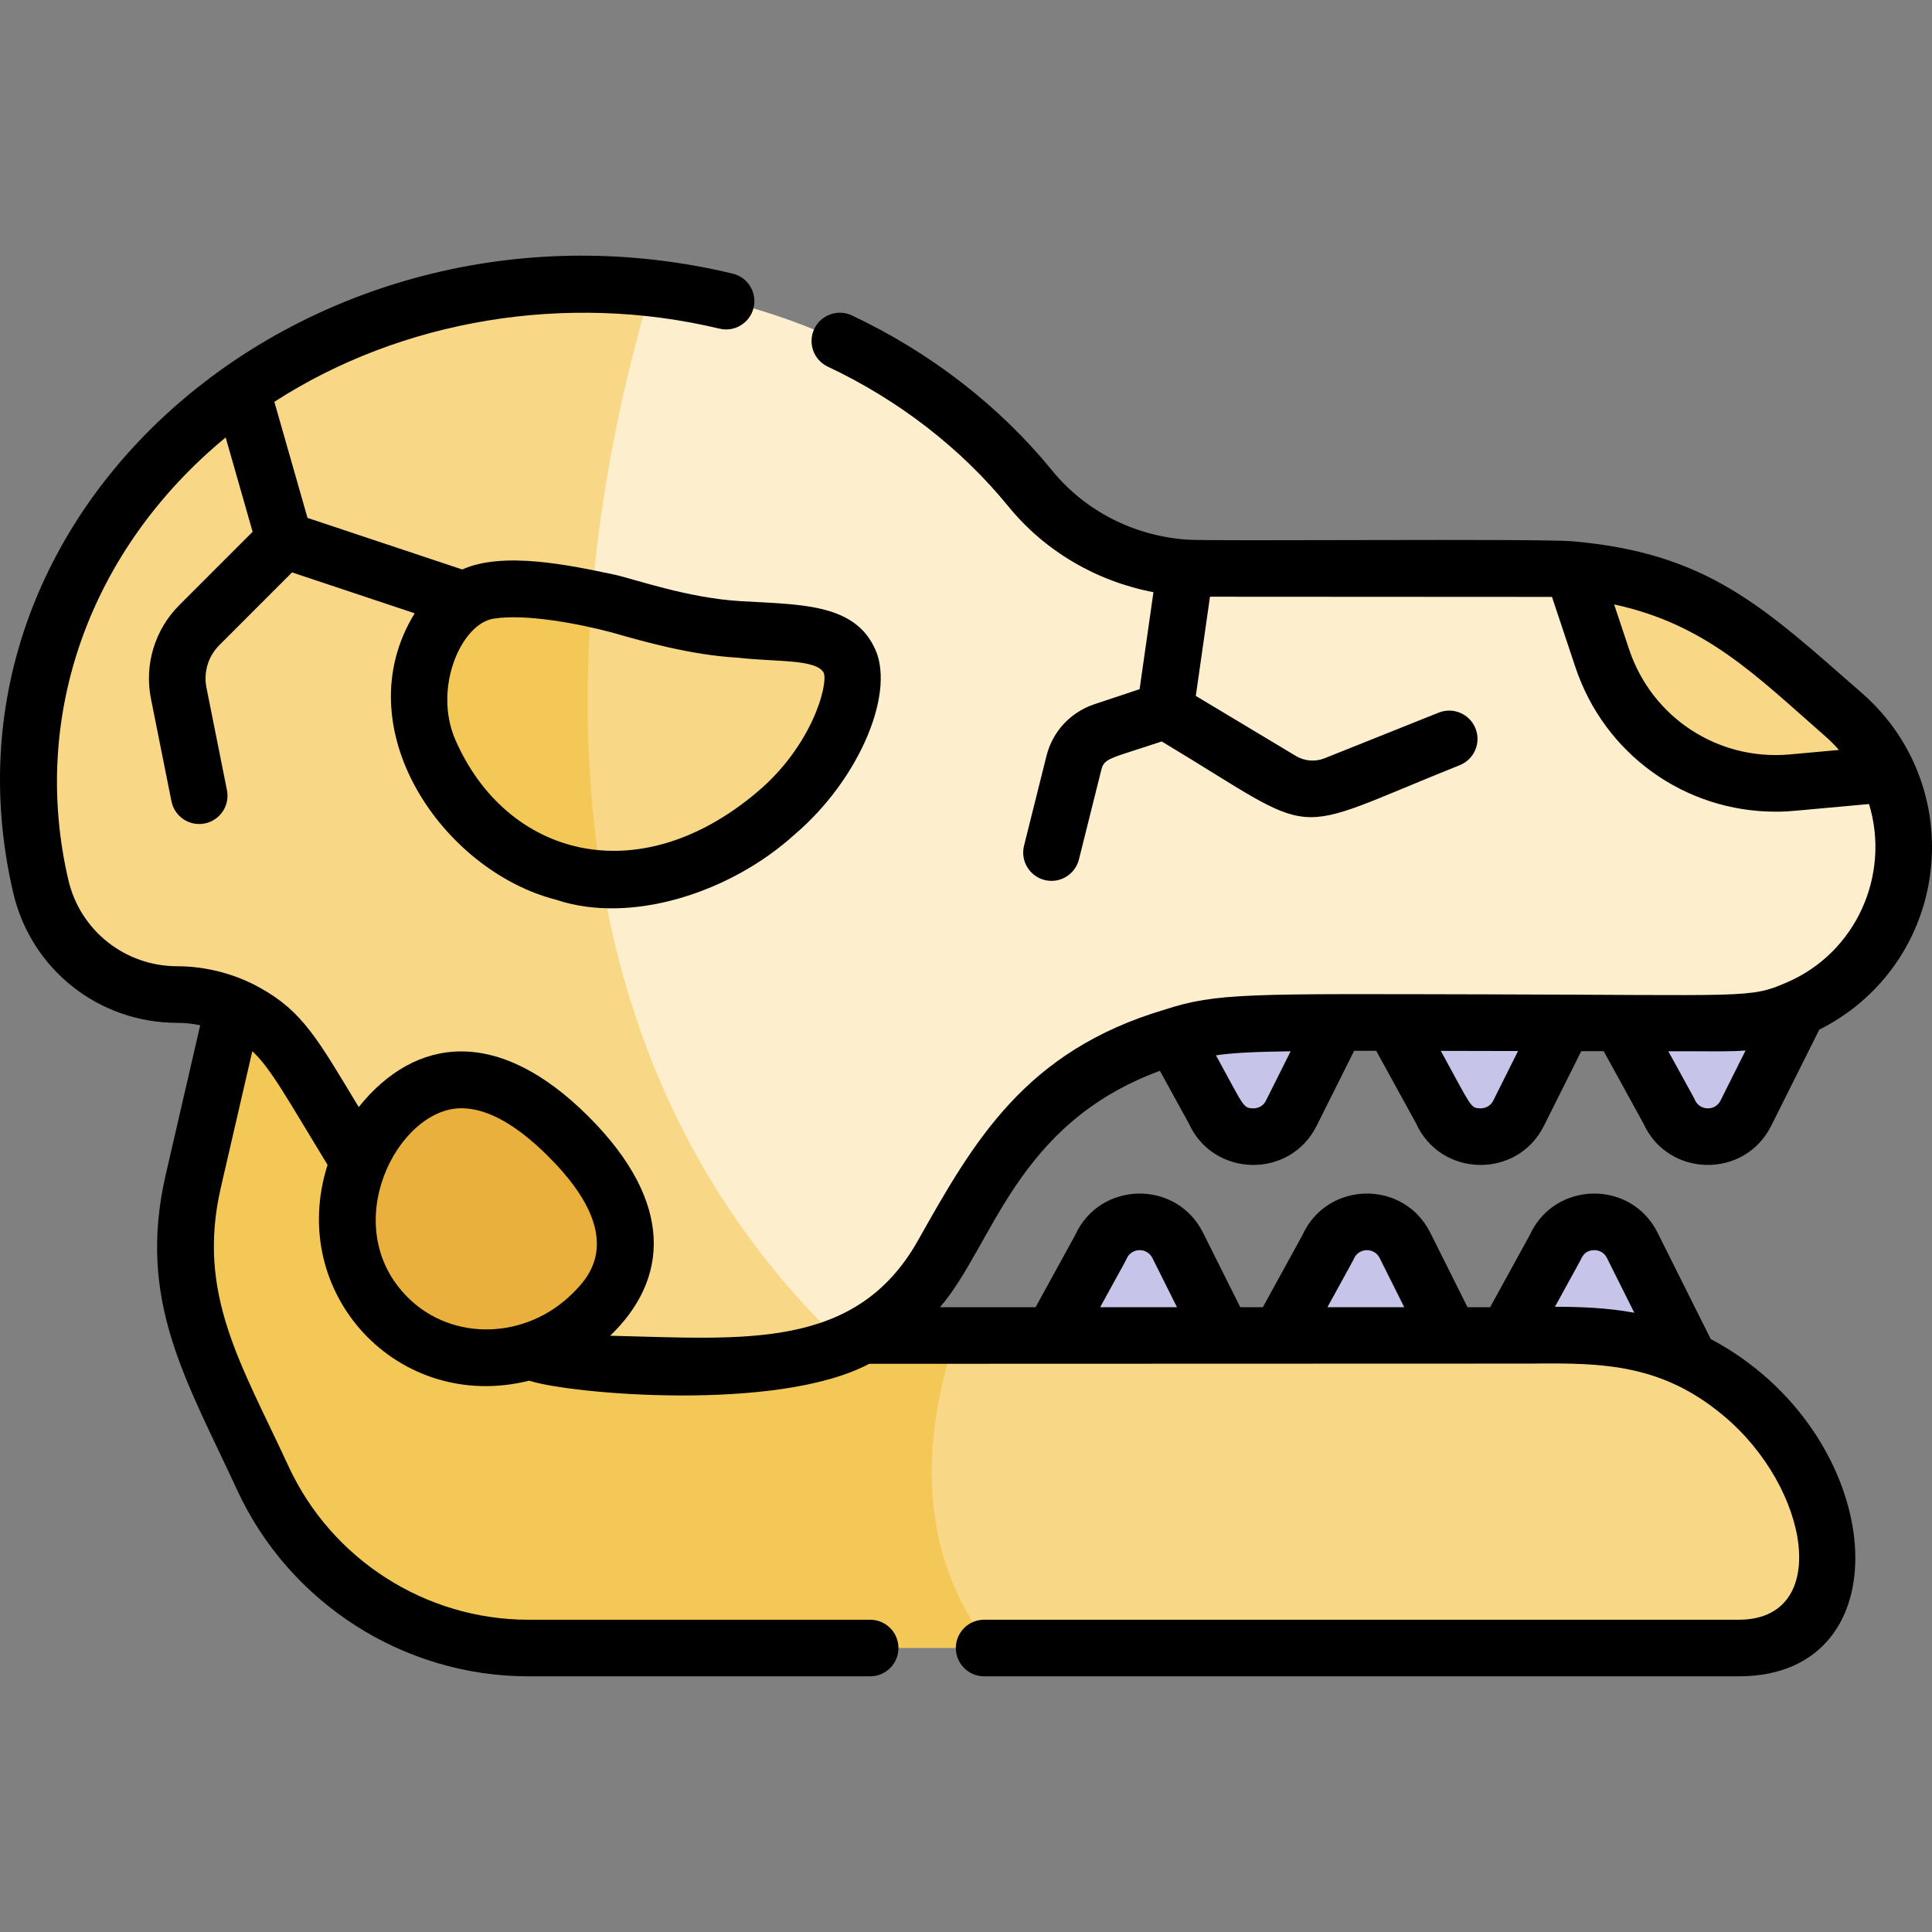
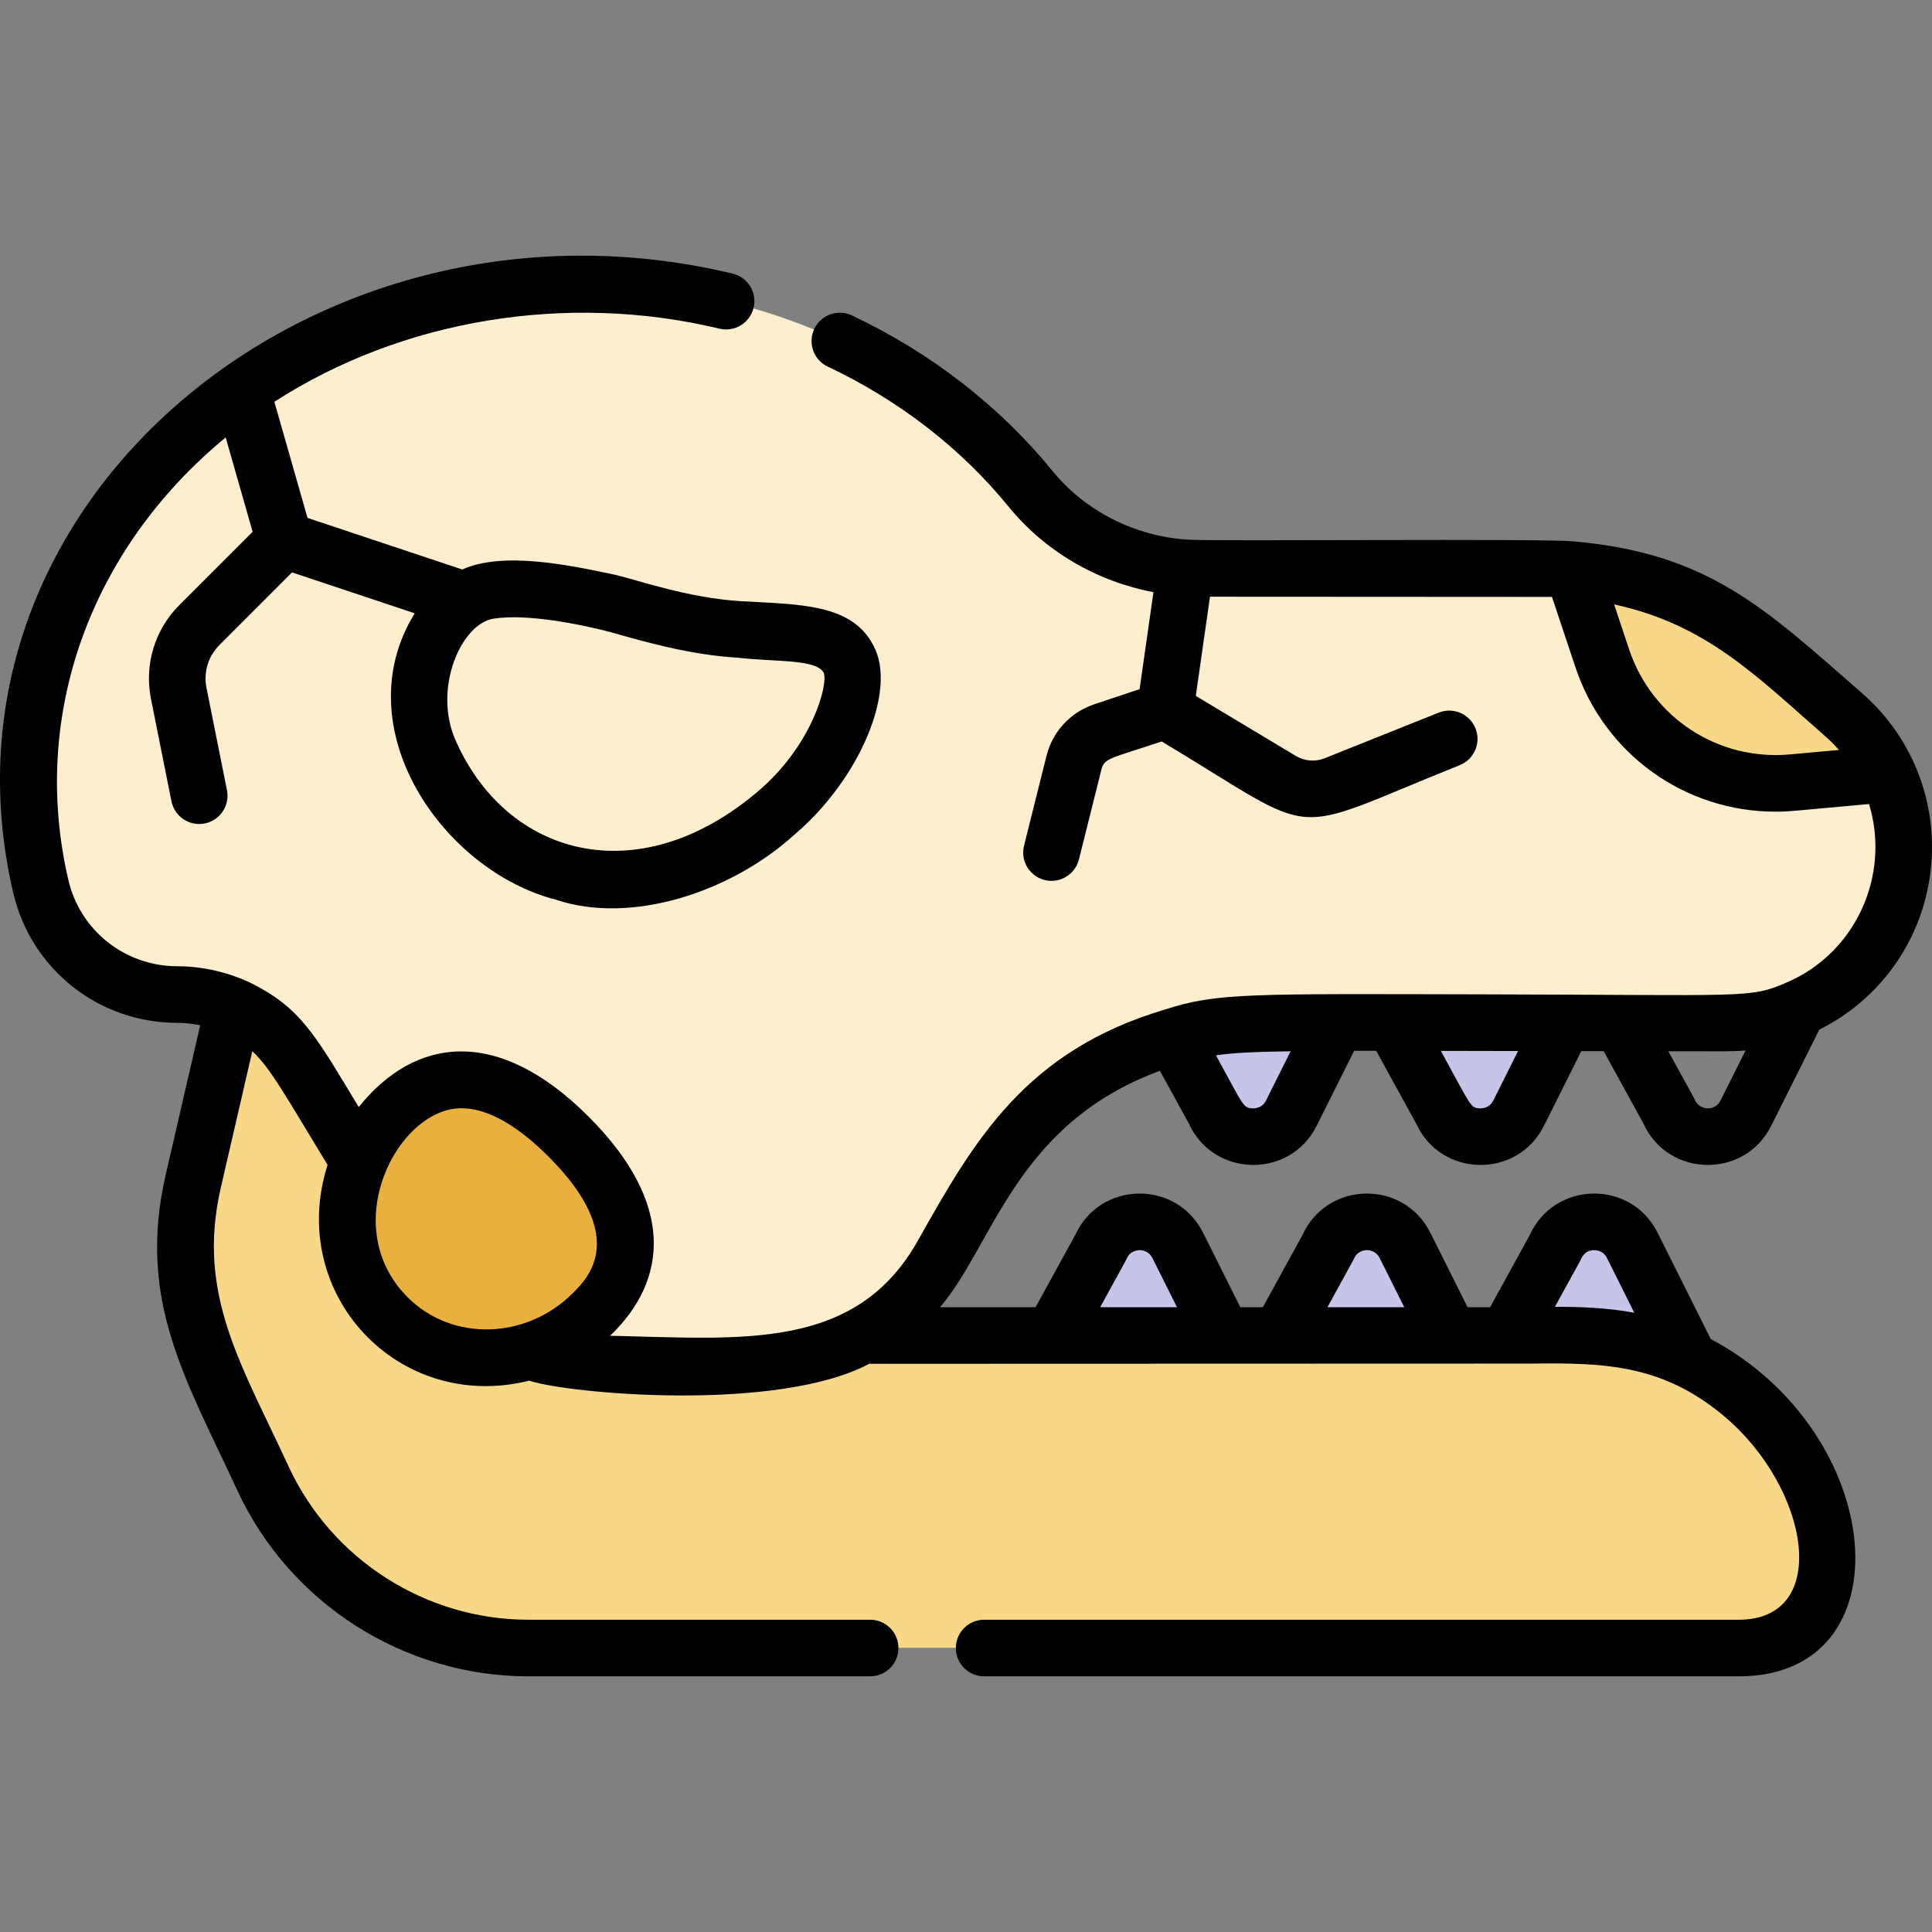
<svg xmlns="http://www.w3.org/2000/svg" id="Capa_1" height="512" viewBox="0 0 512.038 512.038" width="512">
  <rect x="0" y="0" width="512.038" height="512.038" fill="#808080" stroke="none" />
  <g>
    <g fill="#c6c4e9">
      <path d="m459.314 383.573-26.78-53.561c-4.291-8.582-16.659-8.218-20.438.601l-20.147 36.681z" />
      <path d="m399.079 383.573-26.78-53.561c-4.291-8.582-16.659-8.218-20.438.601l-20.147 36.681z" />
      <path d="m338.844 383.573-26.78-53.561c-4.291-8.582-16.659-8.218-20.438.601l-20.147 36.681z" />
    </g>
    <path d="m460.769 436.724h-320.8c-30.23 0-57.71-17.58-70.38-45.03l-13.28-28.78c-7.2-15.6-9.01-33.16-5.15-49.91l16.63-72.05 90.35 45.18 45.18 67.77h215.54c32.147 0 59.689 22.993 65.45 54.62 2.67 14.68-8.62 28.2-23.54 28.2z" fill="#f8d787" />
-     <path d="m262.599 436.724h-122.63c-30.23 0-57.71-17.58-70.38-45.03l-13.28-28.78c-7.2-15.6-9.01-33.16-5.15-49.91l16.63-72.05 90.35 45.18 45.18 67.77h50.14c-8.19 23.97-12.02 55.95 9.14 82.82z" fill="#f4c856" />
-     <path d="m489.432 241.403-26.78 53.561c-4.291 8.582-16.659 8.218-20.438-.601l-20.147-36.681z" fill="#c6c4e9" />
    <path d="m429.197 241.403-26.78 53.561c-4.291 8.582-16.659 8.218-20.438-.601l-20.147-36.681z" fill="#c6c4e9" />
    <path d="m368.961 241.403-26.78 53.561c-4.291 8.582-16.659 8.218-20.438-.601l-20.147-36.681z" fill="#c6c4e9" />
    <path d="m504.489 224.464c0 25.74-20.87 46.61-46.61 46.61h-122.01c-31.88 0-61.28 17.19-76.91 44.98-10.095 17.941-15.727 31.447-35.39 40.32-14.55 6.583-22.823 5.06-63.73 5.06-19.77 0-38.13-10.26-48.5-27.1l-32.66-53.08c-6.76-10.999-18.78-17.71-31.7-17.71-17.26 0-32.3-11.85-36.23-28.66-1.86-7.98-3.2-17.36-3.2-27.81 0-39.87 19.73-75.61 50.91-99.77h10.87l2.32-9.1c64.721-39.684 154.09-26.834 201.36 31.24 8.43 10.35 20.17 17.25 33.04 19.91l6.86 10.33 8.1-9.08c93.804 0 90.234-.146 95.75.34 35.167 2.926 52.568 21.6 71.81 38.44 5.02 4.39 8.98 9.75 11.69 15.68.02.05.04.09.06.14 2.72 5.98 4.17 12.54 4.17 19.26z" fill="#fdefcd" />
-     <path d="m223.569 356.374c-14.55 6.583-22.823 5.06-63.73 5.06-19.77 0-38.13-10.26-48.5-27.1l-32.66-53.08c-6.76-10.999-18.78-17.71-31.7-17.71-17.26 0-32.3-11.85-36.23-28.66-1.86-7.98-3.2-17.36-3.2-27.81 0-39.87 19.73-75.61 50.91-99.77h10.87l2.32-9.1c30.32-18.591 66.317-25.761 100.96-21.88-17.83 59.45-42.53 191.11 50.96 280.05z" fill="#f8d787" />
    <path d="m500.26 205.062-25.25 2.3c-22.43 2.04-43.32-11.62-50.44-32.99l-7.81-23.43c35.167 2.926 52.568 21.6 71.81 38.44 5.02 4.39 8.98 9.75 11.69 15.68z" fill="#f8d787" />
-     <path d="m205.499 215.554c-12.53 11.43-30.75 18.36-45.99 17.53-18.839-1.004-37.103-14.132-45.59-33.67-8.034-18.714 1.887-40.715 15.61-42.9 19.507-3.128 45.113 9.037 66.44 10.26 12.33 1.42 24.86-.2 28.83 7.81 4.07 7.1-3.28 27.46-19.3 40.97z" fill="#f8d787" />
-     <path d="m159.509 233.084c-17.491-.932-35.589-12.063-45.77-34.08-7.39-17 1.22-40.17 15.79-42.49 8.42-1.35 18.05.27 27.32 2.16-1.89 23.41-1.62 48.77 2.66 74.41z" fill="#f4c856" />
+     <path d="m159.509 233.084z" fill="#f4c856" />
    <path d="m150.63 301.194c14.702 14.702 21.779 31.429 6.447 46.761s-39.679 15.842-54.381 1.14-14.192-39.049 1.14-54.381c15.331-15.331 32.092-8.222 46.794 6.48z" fill="#eab03d" />
  </g>
  <path d="m493.57 183.785c-26.092-22.839-40.811-37.126-76.562-40.309-9.002-.807-95.243.027-102.316-.45-14.068-.942-27.118-7.602-35.803-18.271-13.931-17.117-32.295-31.348-53.107-41.155-3.746-1.766-8.217-.16-9.981 3.588-1.766 3.747-.16 8.216 3.587 9.981 18.794 8.855 35.347 21.668 47.868 37.054 9.629 11.828 23.341 19.848 38.443 22.724l-3.673 25.707-12.004 4.001c-6.321 2.107-11.06 7.224-12.676 13.688l-5.948 23.791c-1.183 4.734 2.403 9.321 7.282 9.321 3.36 0 6.418-2.275 7.271-5.683l5.948-23.792c.776-3.106 2.415-2.945 15.992-7.471 43.407 26.045 31.705 25.195 78.979 6.287 3.846-1.538 5.717-5.903 4.179-9.749-1.538-3.847-5.907-5.717-9.749-4.178l-30.252 12.1c-2.466.986-5.301.761-7.582-.607l-26.542-15.926 3.757-26.288 90.64.05 6.198 18.595c7.709 23.139 29.079 38.324 53.056 38.324 3.436 0 3.488-.081 24.778-2.021 5.738 18.907-3.529 39.43-21.759 47.261-9.829 4.305-10.223 3.329-79.788 3.178-62.891-.135-71.308-.445-85.083 4.032-37.067 10.984-50.612 34.867-65.437 61.204-16.498 29.33-46.449 26.043-81.581 25.241 15.337-14.713 17.32-35.043-5.707-58.071-24.043-24.042-45.942-21.195-60.928-2.535-10.834-17.969-14.871-25.365-26.173-31.616-6.042-3.421-13.917-5.703-21.854-5.703-13.884 0-25.779-9.404-28.927-22.863-10.164-43.608 5.753-87.654 41.695-117.288l7.141 25.003-19.419 19.425c-6.519 6.521-9.331 15.811-7.522 24.85l5.43 27.148c.812 4.062 4.763 6.695 8.825 5.884 4.062-.812 6.696-4.764 5.884-8.825l-5.43-27.148c-.822-4.112.456-8.337 3.421-11.303l19.258-19.265 32.51 10.837c-18.74 30.411 7.436 68.227 37.435 75.908 20.033 6.727 46.495-2.06 63.166-17.203 17.419-14.762 27.344-38.519 20.982-50.124-5.706-11.203-19.746-10.897-35.028-11.787-14.359-.82-28.585-5.978-33.803-7.076-11.61-2.442-29.276-6.23-40.146-1.328l-41.015-13.671-8.787-30.766c33.797-21.834 77.47-29.1 117.972-19.388 4.029.965 8.077-1.517 9.042-5.544.966-4.028-1.516-8.076-5.544-9.042-109.697-26.306-214.887 60.244-190.676 164.115 4.743 20.285 22.645 34.453 43.533 34.453 2.013 0 4.038.221 6.024.632l-9.153 39.652c-7.69 33.353 5.438 54.279 18.929 83.507 13.847 30.008 44.146 49.398 77.19 49.398h90.584c4.143 0 7.5-3.358 7.5-7.5s-3.357-7.5-7.5-7.5h-90.584c-27.214 0-52.167-15.969-63.571-40.683-12.533-27.154-24.45-45.579-17.932-73.851l8.342-36.143c4.932 4.538 9.31 12.712 19.949 30.133-10.902 34.125 18.763 65.853 53.436 57.184 10.682 3.521 65.803 8.432 90.119-4.47l175.545-.056c19.301-.247 34.613.242 50.818 13.766 22.991 19.175 28.733 54.12 4.094 54.12h-200.004c-4.143 0-7.5 3.358-7.5 7.5s3.357 7.5 7.5 7.5h200.005c44.992 0 39.388-64.57-7.437-89.395l-14.085-28.18c-7.085-14.168-27.38-13.689-33.876.625l-10.5 19.12h-5.996l-9.869-19.744c-7.072-14.148-27.37-13.711-33.875.624l-10.5 19.12h-5.985l-9.872-19.75c-7.096-14.158-27.375-13.684-33.873.631l-10.5 19.12h-25.333c14.204-16.566 19.993-48.552 58.282-62.65l7.662 13.951c6.512 14.348 26.809 14.758 33.876.624l9.935-19.872c1.855-.003 3.803-.005 5.852-.006l10.577 19.254c6.513 14.346 26.807 14.759 33.875.624l9.893-19.787c1.941.003 3.927.006 5.949.009l10.521 19.151c6.498 14.347 26.798 14.764 33.867.627l12.748-25.487c15.689-7.845 26.54-22.624 29.231-40.075 2.84-18.429-3.885-36.847-17.828-49.027zm-362.792-19.816c8.808-1.407 23.104 1.472 31.17 3.598 8.874 2.531 21.009 5.993 33.443 6.734 10.559 1.186 20.861.329 22.926 4.001 1.198 3.204-3.084 19.334-17.594 31.576-31.719 26.855-66.588 17.031-80.045-13.817-5.958-13.708 1.572-30.731 10.1-32.092zm-22.716 179.874c-18.903-18.902-2.672-50.124 14.207-50.124 5.723 0 13.307 3.017 23.119 12.83 21.301 21.3 10.51 32.092 6.447 36.154-12.381 12.384-32.02 12.893-43.773 1.14zm314.35-12.509c.737-.025 2.511.14 3.479 2.078l7.248 14.501c-7.229-1.325-14.271-1.577-21.033-1.573l6.629-12.071c.467-.856 1.043-2.857 3.677-2.935zm-63.599 2.282c1.266-2.951 5.403-3.077 6.838-.205l6.516 13.037h-20.361c7.028-12.797 6.788-12.323 7.007-12.832zm-60.231 0c1.266-2.953 5.399-3.077 6.839-.205l6.516 13.037h-20.362c7.029-12.797 6.789-12.323 7.007-12.832zm36.951-41.951c-.969 1.939-2.747 2.1-3.48 2.079-2.658-.079-2.367-.547-9.783-14.049 4.076-.615 9.552-.931 19.788-1.081zm60.239 0c-.971 1.941-2.781 2.093-3.479 2.079-2.641-.078-2.247-.329-10.433-15.231l20.468.042zm53.404-.196c-.226-.528-.041-.149-7.022-12.856 14.717.011 16.827.103 20.48-.209l-6.632 13.26c-1.465 2.934-5.592 2.691-6.826-.195zm25.217-91.525c-19.06 1.732-36.597-9.736-42.646-27.893l-3.955-11.865c24.365 5.278 37.51 18.796 55.903 34.893 1.374 1.202 2.64 2.483 3.682 3.682z" />
</svg>